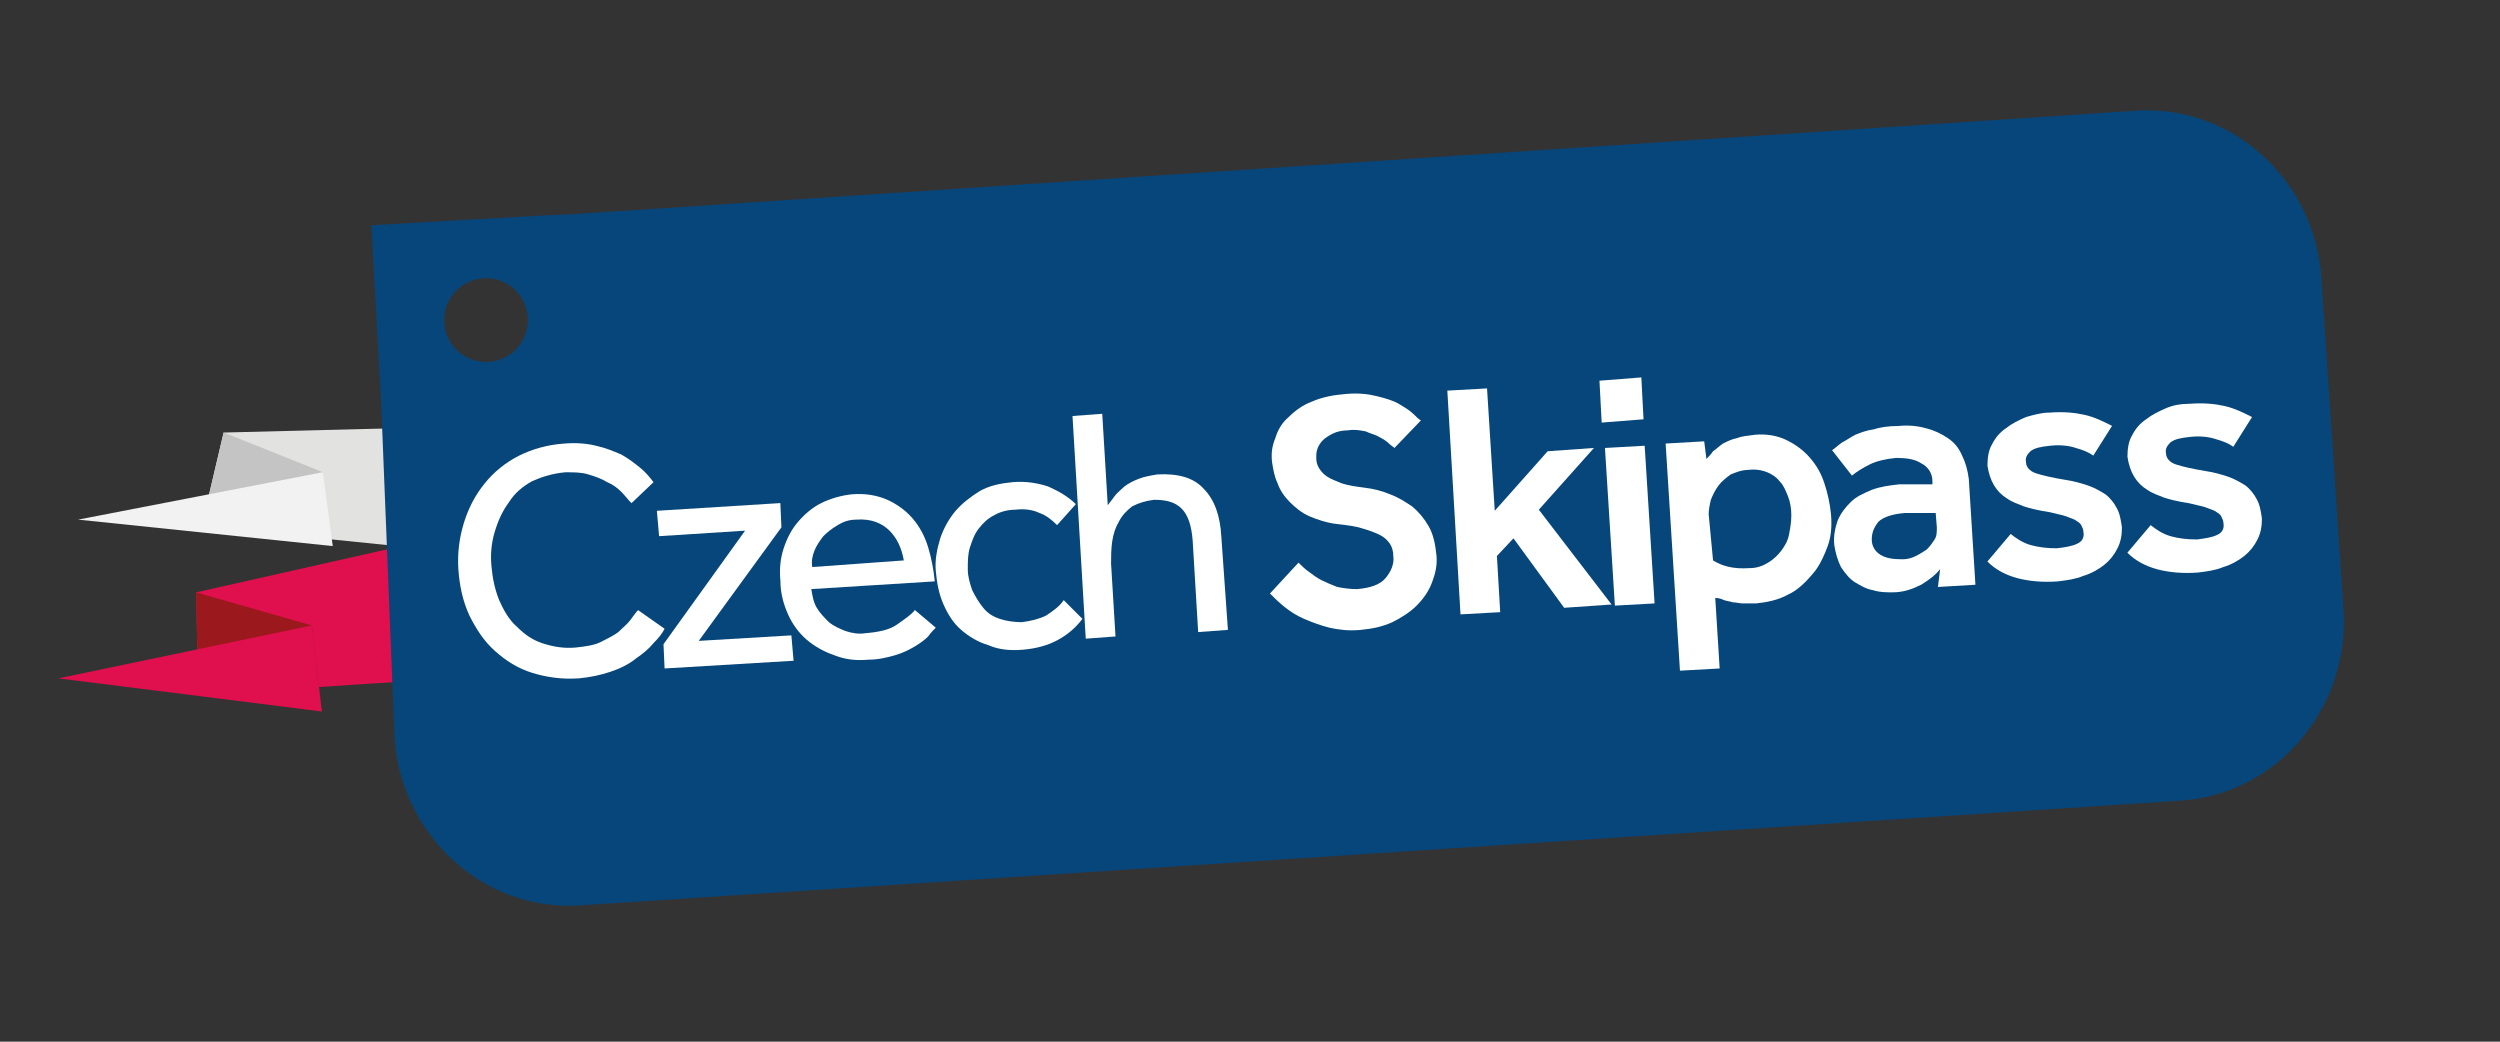
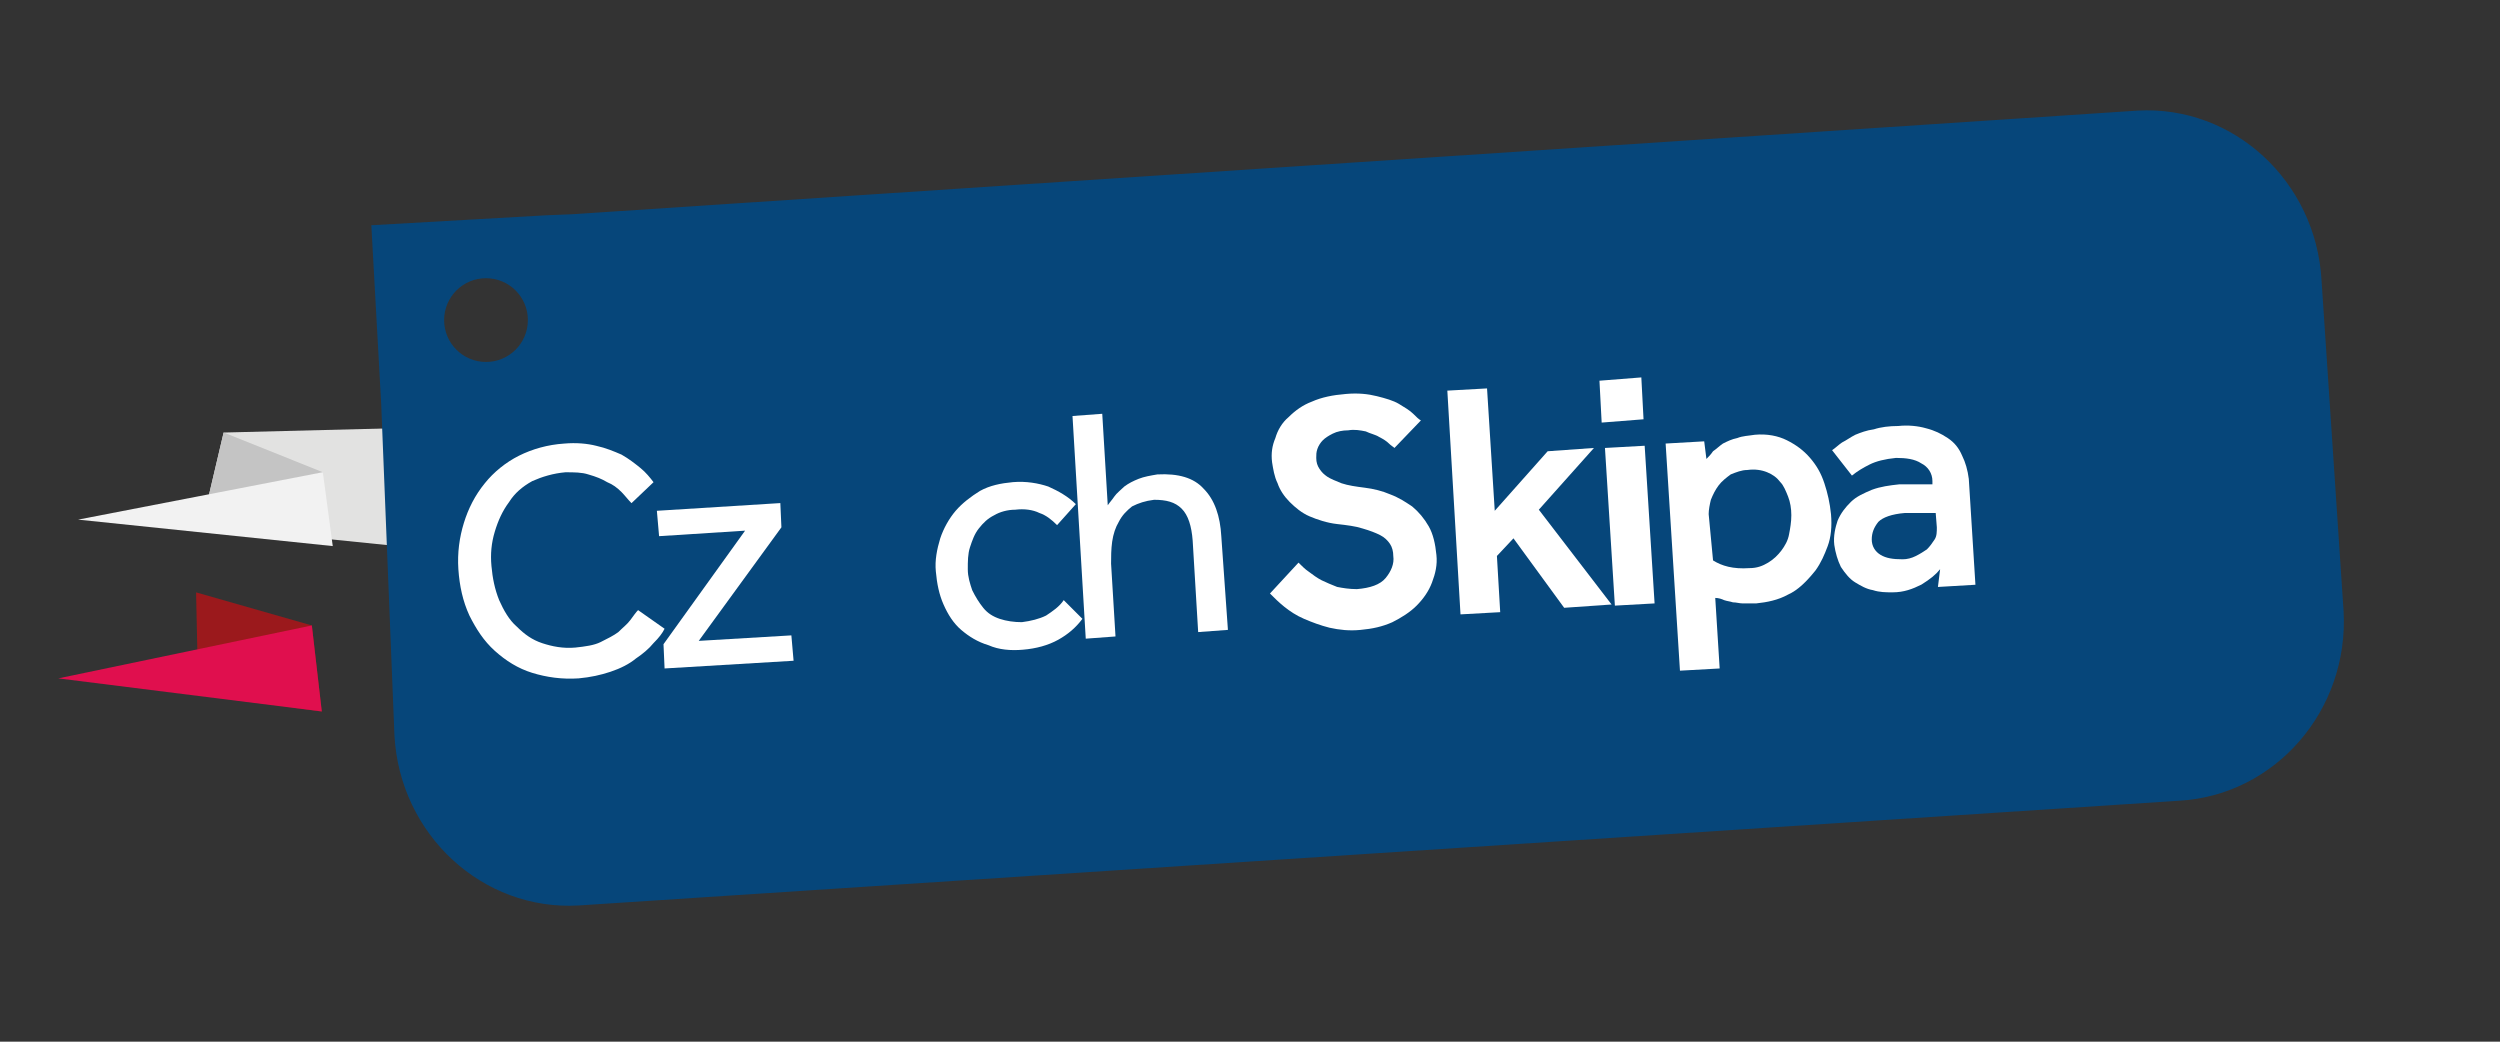
<svg xmlns="http://www.w3.org/2000/svg" width="60mm" height="25mm" viewBox="0 0 60 25" version="1.1" id="svg5">
  <rect x="0" y="0" width="60" height="25" fill="#333333" stroke="none" />
  <defs id="defs2" />
  <g id="layer1">
-     <path d="m 17.273,11.386 -12.568,2.831 0.053,2.461 15.743,-1.032 z" fill="#e00f4e" id="path9" style="stroke-width:0.265" />
    <path d="m 4.706,14.217 2.778,0.794 0.238,2.064 -2.963,-0.397 z" fill="#9b191c" id="path11" style="stroke-width:0.265" />
    <path d="m 7.484,15.011 -6.085,1.27 6.324,0.794 z" fill="#e00f4e" id="path13" style="stroke-width:0.265" />
    <path d="M 16.929,10.089 5.367,10.381 4.838,12.629 16.294,13.794 Z" fill="#e2e2e1" id="path15" style="stroke-width:0.265" />
    <path d="m 7.748,11.333 -0.291,1.64 -2.619,-0.344 0.529,-2.249 z" fill="#c4c4c4" id="path17" style="stroke-width:0.265" />
    <path d="m 7.748,11.333 -5.874,1.138 6.112,0.635 z" fill="#f2f2f2" id="path19" style="stroke-width:0.265" />
    <path d="m 56.246,14.667 -0.529,-7.937 c -0.132,-2.381 -2.117,-4.207 -4.419,-4.075 l -37.571,2.487 -0.635,0.026 -4.18,0.238 0.238,4.313 0.026,0.661 0.291,7.276 c 0.132,2.381 2.117,4.207 4.419,4.075 l 38.418,-2.514 c 2.302,-0.132 4.075,-2.17 3.942,-4.551 z M 11.664,8.687 c -0.556,0 -1.005,-0.45 -1.005,-1.005 0,-0.556 0.45,-1.005 1.005,-1.005 0.556,0 1.005,0.45 1.005,1.005 0,0.556 -0.45,1.005 -1.005,1.005 z" fill="#06467a" id="path21" style="stroke-width:0.265" />
    <path d="m 15.95,15.09 c -0.053,0.106 -0.132,0.212 -0.265,0.344 -0.106,0.132 -0.265,0.265 -0.423,0.37 -0.159,0.132 -0.37,0.238 -0.609,0.318 -0.238,0.079 -0.476,0.132 -0.767,0.159 -0.397,0.026 -0.767,-0.026 -1.111,-0.132 -0.344,-0.106 -0.635,-0.291 -0.9,-0.529 -0.265,-0.238 -0.45,-0.529 -0.609,-0.847 -0.159,-0.344 -0.238,-0.714 -0.265,-1.111 -0.026,-0.397 0.026,-0.767 0.132,-1.111 0.106,-0.344 0.265,-0.661 0.503,-0.953 0.212,-0.265 0.503,-0.503 0.82,-0.661 0.318,-0.159 0.688,-0.265 1.085,-0.291 0.291,-0.026 0.556,0 0.767,0.053 0.238,0.053 0.423,0.132 0.609,0.212 0.185,0.106 0.318,0.212 0.45,0.318 0.132,0.106 0.238,0.238 0.318,0.344 l -0.529,0.503 c -0.079,-0.079 -0.159,-0.185 -0.238,-0.265 -0.106,-0.106 -0.212,-0.185 -0.344,-0.238 -0.132,-0.079 -0.265,-0.132 -0.45,-0.185 -0.159,-0.053 -0.344,-0.053 -0.556,-0.053 -0.291,0.026 -0.556,0.106 -0.794,0.212 -0.238,0.132 -0.423,0.291 -0.556,0.503 -0.159,0.212 -0.265,0.45 -0.344,0.714 -0.079,0.265 -0.106,0.529 -0.079,0.82 0.026,0.291 0.079,0.556 0.185,0.82 0.106,0.238 0.238,0.476 0.423,0.635 0.185,0.185 0.37,0.318 0.609,0.397 0.238,0.079 0.503,0.132 0.794,0.106 0.238,-0.026 0.45,-0.053 0.609,-0.132 0.159,-0.079 0.318,-0.159 0.423,-0.238 0.106,-0.106 0.212,-0.185 0.291,-0.291 0.079,-0.106 0.132,-0.185 0.185,-0.238 z" fill="#ffffff" id="path23" style="stroke-width:0.265" />
    <path d="m 15.924,15.461 1.958,-2.725 -2.064,0.132 -0.053,-0.609 2.963,-0.185 0.026,0.582 -1.984,2.725 2.223,-0.132 0.053,0.609 -3.096,0.185 z" fill="#ffffff" id="path25" style="stroke-width:0.265" />
-     <path d="m 22.459,15.064 c -0.053,0.053 -0.106,0.106 -0.185,0.212 -0.079,0.079 -0.185,0.159 -0.318,0.238 -0.132,0.079 -0.291,0.159 -0.476,0.212 -0.185,0.053 -0.397,0.106 -0.635,0.106 -0.291,0.026 -0.556,0 -0.82,-0.106 -0.238,-0.079 -0.476,-0.212 -0.661,-0.37 -0.185,-0.159 -0.344,-0.37 -0.45,-0.609 -0.106,-0.238 -0.185,-0.503 -0.185,-0.82 -0.026,-0.265 0,-0.529 0.079,-0.767 0.079,-0.238 0.185,-0.45 0.344,-0.635 0.159,-0.185 0.344,-0.344 0.556,-0.45 0.212,-0.106 0.476,-0.185 0.741,-0.212 0.318,-0.026 0.609,0.026 0.847,0.132 0.238,0.106 0.45,0.265 0.609,0.45 0.159,0.185 0.291,0.423 0.37,0.688 0.079,0.265 0.132,0.529 0.159,0.82 l -2.963,0.185 c 0.026,0.159 0.053,0.318 0.132,0.45 0.079,0.132 0.185,0.238 0.291,0.344 0.132,0.106 0.265,0.159 0.397,0.212 0.159,0.053 0.318,0.079 0.476,0.053 0.318,-0.026 0.582,-0.079 0.767,-0.212 0.185,-0.132 0.344,-0.238 0.423,-0.344 z m -0.767,-1.614 c -0.053,-0.291 -0.159,-0.529 -0.344,-0.714 -0.185,-0.185 -0.45,-0.291 -0.794,-0.265 -0.185,0 -0.318,0.053 -0.45,0.132 -0.132,0.079 -0.238,0.159 -0.344,0.265 -0.079,0.106 -0.159,0.212 -0.212,0.344 -0.053,0.132 -0.079,0.265 -0.053,0.397 z" fill="#ffffff" id="path27" style="stroke-width:0.265" />
    <path d="m 25.978,14.852 c -0.159,0.212 -0.344,0.37 -0.582,0.503 -0.238,0.132 -0.529,0.212 -0.847,0.238 -0.291,0.026 -0.582,0 -0.82,-0.106 -0.265,-0.079 -0.476,-0.212 -0.661,-0.37 -0.185,-0.159 -0.318,-0.37 -0.423,-0.609 -0.106,-0.238 -0.159,-0.503 -0.185,-0.794 -0.026,-0.265 0.026,-0.529 0.106,-0.794 0.079,-0.238 0.212,-0.476 0.37,-0.661 0.159,-0.185 0.37,-0.344 0.582,-0.476 0.238,-0.132 0.503,-0.185 0.794,-0.212 0.318,-0.026 0.609,0.026 0.847,0.106 0.238,0.106 0.476,0.238 0.661,0.423 l -0.45,0.503 c -0.132,-0.132 -0.265,-0.238 -0.423,-0.291 -0.159,-0.079 -0.37,-0.106 -0.582,-0.079 -0.185,0 -0.37,0.053 -0.503,0.132 -0.159,0.079 -0.265,0.185 -0.37,0.318 -0.106,0.132 -0.159,0.291 -0.212,0.45 -0.053,0.159 -0.053,0.344 -0.053,0.529 0,0.185 0.053,0.344 0.106,0.503 0.079,0.159 0.159,0.291 0.265,0.423 0.106,0.132 0.238,0.212 0.397,0.265 0.159,0.053 0.344,0.079 0.529,0.079 0.212,-0.026 0.423,-0.079 0.582,-0.159 0.159,-0.106 0.318,-0.212 0.423,-0.37 z" fill="#ffffff" id="path29" style="stroke-width:0.265" />
    <path d="m 25.74,9.984 0.714,-0.053 0.132,2.196 c 0.053,-0.079 0.106,-0.132 0.159,-0.212 0.053,-0.079 0.159,-0.159 0.238,-0.238 0.106,-0.079 0.212,-0.132 0.344,-0.185 0.132,-0.053 0.291,-0.079 0.45,-0.106 0.503,-0.026 0.873,0.079 1.111,0.344 0.265,0.265 0.397,0.661 0.423,1.138 l 0.159,2.249 -0.714,0.053 -0.132,-2.196 c -0.026,-0.344 -0.106,-0.609 -0.265,-0.767 -0.159,-0.159 -0.37,-0.212 -0.661,-0.212 -0.212,0.026 -0.37,0.079 -0.529,0.159 -0.132,0.106 -0.238,0.212 -0.318,0.37 -0.079,0.132 -0.132,0.291 -0.159,0.476 -0.026,0.185 -0.026,0.37 -0.026,0.529 l 0.106,1.746 -0.714,0.053 z" fill="#ffffff" id="path31" style="stroke-width:0.265" />
-     <path d="m 31.164,13.503 c 0.079,0.079 0.159,0.159 0.238,0.212 0.106,0.079 0.212,0.159 0.318,0.212 0.106,0.053 0.238,0.106 0.37,0.159 0.132,0.026 0.291,0.053 0.476,0.053 0.318,-0.026 0.556,-0.106 0.688,-0.265 0.132,-0.159 0.212,-0.344 0.185,-0.529 0,-0.106 -0.026,-0.212 -0.079,-0.291 -0.053,-0.079 -0.132,-0.159 -0.238,-0.212 -0.106,-0.053 -0.238,-0.106 -0.423,-0.159 -0.159,-0.053 -0.37,-0.079 -0.609,-0.106 -0.238,-0.026 -0.476,-0.106 -0.661,-0.185 -0.185,-0.079 -0.344,-0.212 -0.476,-0.344 -0.132,-0.132 -0.238,-0.291 -0.291,-0.45 -0.079,-0.159 -0.106,-0.344 -0.132,-0.503 -0.026,-0.212 0,-0.397 0.079,-0.582 0.053,-0.185 0.159,-0.37 0.318,-0.503 0.159,-0.159 0.344,-0.291 0.556,-0.37 0.238,-0.106 0.503,-0.159 0.82,-0.185 0.291,-0.026 0.529,0 0.741,0.053 0.212,0.053 0.397,0.106 0.529,0.185 0.132,0.079 0.265,0.159 0.344,0.238 0.079,0.079 0.132,0.132 0.185,0.159 l -0.635,0.661 c -0.026,-0.026 -0.079,-0.053 -0.132,-0.106 -0.053,-0.053 -0.132,-0.106 -0.238,-0.159 -0.079,-0.053 -0.212,-0.079 -0.318,-0.132 -0.132,-0.026 -0.265,-0.053 -0.423,-0.026 -0.132,0 -0.265,0.026 -0.37,0.079 -0.106,0.053 -0.185,0.106 -0.238,0.159 -0.053,0.053 -0.106,0.132 -0.132,0.212 -0.026,0.079 -0.026,0.132 -0.026,0.212 0,0.106 0.026,0.185 0.079,0.265 0.053,0.079 0.106,0.132 0.185,0.185 0.079,0.053 0.212,0.106 0.344,0.159 0.159,0.053 0.344,0.079 0.556,0.106 0.212,0.026 0.423,0.079 0.609,0.159 0.212,0.079 0.37,0.185 0.529,0.291 0.159,0.132 0.291,0.291 0.397,0.476 0.106,0.185 0.159,0.423 0.185,0.688 0.026,0.238 -0.026,0.45 -0.106,0.661 -0.079,0.212 -0.212,0.397 -0.37,0.556 -0.159,0.159 -0.37,0.291 -0.582,0.397 -0.238,0.106 -0.476,0.159 -0.767,0.185 -0.265,0.026 -0.503,0 -0.741,-0.053 -0.212,-0.053 -0.423,-0.132 -0.609,-0.212 -0.185,-0.079 -0.344,-0.185 -0.476,-0.291 -0.132,-0.106 -0.238,-0.212 -0.344,-0.318 z" fill="#ffffff" id="path33" style="stroke-width:0.265" />
+     <path d="m 31.164,13.503 c 0.079,0.079 0.159,0.159 0.238,0.212 0.106,0.079 0.212,0.159 0.318,0.212 0.106,0.053 0.238,0.106 0.37,0.159 0.132,0.026 0.291,0.053 0.476,0.053 0.318,-0.026 0.556,-0.106 0.688,-0.265 0.132,-0.159 0.212,-0.344 0.185,-0.529 0,-0.106 -0.026,-0.212 -0.079,-0.291 -0.053,-0.079 -0.132,-0.159 -0.238,-0.212 -0.106,-0.053 -0.238,-0.106 -0.423,-0.159 -0.159,-0.053 -0.37,-0.079 -0.609,-0.106 -0.238,-0.026 -0.476,-0.106 -0.661,-0.185 -0.185,-0.079 -0.344,-0.212 -0.476,-0.344 -0.132,-0.132 -0.238,-0.291 -0.291,-0.45 -0.079,-0.159 -0.106,-0.344 -0.132,-0.503 -0.026,-0.212 0,-0.397 0.079,-0.582 0.053,-0.185 0.159,-0.37 0.318,-0.503 0.159,-0.159 0.344,-0.291 0.556,-0.37 0.238,-0.106 0.503,-0.159 0.82,-0.185 0.291,-0.026 0.529,0 0.741,0.053 0.212,0.053 0.397,0.106 0.529,0.185 0.132,0.079 0.265,0.159 0.344,0.238 0.079,0.079 0.132,0.132 0.185,0.159 l -0.635,0.661 c -0.026,-0.026 -0.079,-0.053 -0.132,-0.106 -0.053,-0.053 -0.132,-0.106 -0.238,-0.159 -0.079,-0.053 -0.212,-0.079 -0.318,-0.132 -0.132,-0.026 -0.265,-0.053 -0.423,-0.026 -0.132,0 -0.265,0.026 -0.37,0.079 -0.106,0.053 -0.185,0.106 -0.238,0.159 -0.053,0.053 -0.106,0.132 -0.132,0.212 -0.026,0.079 -0.026,0.132 -0.026,0.212 0,0.106 0.026,0.185 0.079,0.265 0.053,0.079 0.106,0.132 0.185,0.185 0.079,0.053 0.212,0.106 0.344,0.159 0.159,0.053 0.344,0.079 0.556,0.106 0.212,0.026 0.423,0.079 0.609,0.159 0.212,0.079 0.37,0.185 0.529,0.291 0.159,0.132 0.291,0.291 0.397,0.476 0.106,0.185 0.159,0.423 0.185,0.688 0.026,0.238 -0.026,0.45 -0.106,0.661 -0.079,0.212 -0.212,0.397 -0.37,0.556 -0.159,0.159 -0.37,0.291 -0.582,0.397 -0.238,0.106 -0.476,0.159 -0.767,0.185 -0.265,0.026 -0.503,0 -0.741,-0.053 -0.212,-0.053 -0.423,-0.132 -0.609,-0.212 -0.185,-0.079 -0.344,-0.185 -0.476,-0.291 -0.132,-0.106 -0.238,-0.212 -0.344,-0.318 " fill="#ffffff" id="path33" style="stroke-width:0.265" />
    <path d="m 34.736,9.375 0.953,-0.053 0.185,2.937 1.27,-1.429 1.111,-0.079 -1.323,1.482 1.746,2.275 -1.138,0.079 -1.217,-1.667 -0.397,0.423 0.079,1.349 -0.953,0.053 z" fill="#ffffff" id="path35" style="stroke-width:0.265" />
    <path d="m 38.387,9.137 1.005,-0.079 0.053,1.005 -1.005,0.079 z m 0.132,1.614 0.953,-0.053 0.238,3.784 -0.953,0.053 z" fill="#ffffff" id="path37" style="stroke-width:0.265" />
    <path d="m 39.975,10.645 0.926,-0.053 0.053,0.423 c 0.053,-0.053 0.106,-0.106 0.159,-0.185 0.079,-0.053 0.159,-0.132 0.238,-0.185 0.106,-0.053 0.212,-0.106 0.344,-0.132 0.132,-0.053 0.265,-0.053 0.423,-0.079 0.291,-0.026 0.556,0.026 0.767,0.132 0.212,0.106 0.397,0.238 0.556,0.423 0.159,0.185 0.265,0.37 0.344,0.609 0.079,0.238 0.132,0.476 0.159,0.741 0.026,0.291 0,0.556 -0.079,0.767 -0.079,0.212 -0.159,0.397 -0.291,0.582 -0.212,0.265 -0.423,0.476 -0.661,0.582 -0.238,0.132 -0.503,0.185 -0.767,0.212 -0.132,0 -0.238,0 -0.318,0 -0.079,0 -0.159,-0.026 -0.238,-0.026 -0.079,-0.026 -0.132,-0.026 -0.212,-0.053 -0.053,-0.026 -0.132,-0.053 -0.212,-0.053 l 0.106,1.693 -0.953,0.053 z m 1.138,2.805 c 0.212,0.132 0.476,0.212 0.873,0.185 0.185,0 0.318,-0.053 0.45,-0.132 0.132,-0.079 0.238,-0.185 0.318,-0.291 0.079,-0.106 0.159,-0.238 0.185,-0.397 0.026,-0.132 0.053,-0.291 0.053,-0.45 0,-0.159 -0.026,-0.318 -0.079,-0.45 -0.053,-0.132 -0.106,-0.265 -0.185,-0.344 -0.079,-0.106 -0.185,-0.185 -0.318,-0.238 -0.132,-0.053 -0.291,-0.079 -0.476,-0.053 -0.132,0 -0.265,0.053 -0.397,0.106 -0.106,0.079 -0.212,0.159 -0.291,0.265 -0.079,0.106 -0.132,0.212 -0.185,0.344 -0.026,0.106 -0.053,0.238 -0.053,0.344 z" fill="#ffffff" id="path39" style="stroke-width:0.265" />
    <path d="m 46.563,13.661 c -0.106,0.132 -0.238,0.238 -0.45,0.37 -0.212,0.106 -0.423,0.185 -0.688,0.185 -0.159,0 -0.318,0 -0.476,-0.053 -0.159,-0.026 -0.291,-0.106 -0.423,-0.185 -0.132,-0.079 -0.238,-0.212 -0.344,-0.37 -0.079,-0.159 -0.132,-0.344 -0.159,-0.529 -0.026,-0.212 0.026,-0.423 0.079,-0.582 0.079,-0.185 0.185,-0.318 0.318,-0.45 0.132,-0.132 0.318,-0.212 0.503,-0.291 0.212,-0.079 0.423,-0.106 0.661,-0.132 0.079,0 0.159,0 0.238,0 0.079,0 0.185,0 0.265,0 0.106,0 0.185,0 0.291,0 v -0.079 c 0,-0.185 -0.106,-0.344 -0.265,-0.423 -0.159,-0.106 -0.37,-0.132 -0.609,-0.132 -0.265,0.026 -0.476,0.079 -0.635,0.159 -0.159,0.079 -0.291,0.159 -0.423,0.265 l -0.476,-0.609 c 0.079,-0.053 0.159,-0.132 0.238,-0.185 0.106,-0.053 0.212,-0.132 0.318,-0.185 0.132,-0.053 0.265,-0.106 0.45,-0.132 0.159,-0.053 0.37,-0.079 0.582,-0.079 0.238,-0.026 0.476,0 0.661,0.053 0.212,0.053 0.37,0.132 0.529,0.238 0.159,0.106 0.265,0.238 0.344,0.423 0.079,0.159 0.132,0.344 0.159,0.556 l 0.159,2.54 -0.9,0.053 z m -0.106,-1.349 c -0.106,0 -0.185,0 -0.291,0 -0.079,0 -0.159,0 -0.238,0 -0.079,0 -0.159,0 -0.212,0 -0.318,0.026 -0.529,0.106 -0.635,0.212 -0.106,0.132 -0.159,0.265 -0.159,0.423 0,0.159 0.079,0.291 0.212,0.37 0.132,0.079 0.291,0.106 0.529,0.106 0.106,0 0.212,-0.026 0.318,-0.079 0.106,-0.053 0.185,-0.106 0.265,-0.159 0.079,-0.079 0.132,-0.159 0.185,-0.238 0.053,-0.079 0.053,-0.185 0.053,-0.291 z" fill="#ffffff" id="path41" style="stroke-width:0.265" />
-     <path d="m 48.256,12.815 c 0.132,0.106 0.291,0.212 0.476,0.265 0.185,0.053 0.397,0.079 0.635,0.079 0.212,-0.026 0.37,-0.053 0.476,-0.106 0.132,-0.053 0.185,-0.159 0.159,-0.291 0,-0.053 -0.026,-0.106 -0.053,-0.159 -0.026,-0.053 -0.079,-0.079 -0.159,-0.132 -0.079,-0.026 -0.185,-0.079 -0.291,-0.106 -0.132,-0.026 -0.291,-0.079 -0.503,-0.106 -0.132,-0.026 -0.265,-0.053 -0.423,-0.106 -0.132,-0.053 -0.291,-0.106 -0.397,-0.185 -0.132,-0.079 -0.238,-0.185 -0.318,-0.318 -0.079,-0.132 -0.132,-0.291 -0.159,-0.476 0,-0.185 0.026,-0.37 0.106,-0.503 0.079,-0.159 0.185,-0.291 0.344,-0.397 0.132,-0.106 0.291,-0.185 0.476,-0.265 0.185,-0.053 0.37,-0.106 0.556,-0.106 0.344,-0.026 0.609,0 0.847,0.053 0.238,0.053 0.45,0.159 0.661,0.265 l -0.45,0.714 c -0.106,-0.079 -0.238,-0.132 -0.423,-0.185 -0.159,-0.053 -0.37,-0.079 -0.609,-0.053 -0.238,0.026 -0.37,0.053 -0.476,0.132 -0.079,0.079 -0.132,0.159 -0.106,0.265 0,0.106 0.079,0.212 0.238,0.265 0.159,0.053 0.397,0.106 0.714,0.159 0.185,0.026 0.37,0.079 0.529,0.132 0.159,0.053 0.291,0.132 0.423,0.212 0.106,0.079 0.212,0.212 0.265,0.318 0.079,0.132 0.106,0.291 0.132,0.476 0,0.185 -0.026,0.344 -0.106,0.503 -0.079,0.159 -0.185,0.291 -0.318,0.397 -0.132,0.106 -0.318,0.212 -0.503,0.265 -0.185,0.079 -0.397,0.106 -0.609,0.132 -0.344,0.026 -0.688,0 -0.979,-0.079 -0.291,-0.079 -0.529,-0.212 -0.714,-0.397 z" fill="#ffffff" id="path43" style="stroke-width:0.265" />
-     <path d="m 51.616,12.603 c 0.132,0.106 0.291,0.212 0.476,0.265 0.185,0.053 0.397,0.079 0.635,0.079 0.212,-0.026 0.37,-0.053 0.476,-0.106 0.132,-0.053 0.185,-0.159 0.159,-0.291 0,-0.053 -0.026,-0.106 -0.053,-0.159 -0.026,-0.053 -0.079,-0.079 -0.159,-0.132 -0.079,-0.026 -0.185,-0.079 -0.291,-0.106 -0.132,-0.026 -0.291,-0.079 -0.503,-0.106 -0.132,-0.026 -0.265,-0.053 -0.423,-0.106 -0.132,-0.053 -0.291,-0.106 -0.397,-0.185 -0.132,-0.079 -0.238,-0.185 -0.318,-0.318 -0.079,-0.132 -0.132,-0.291 -0.159,-0.476 0,-0.185 0.026,-0.37 0.106,-0.503 0.079,-0.159 0.185,-0.291 0.344,-0.397 0.132,-0.106 0.291,-0.185 0.476,-0.265 0.185,-0.079 0.37,-0.106 0.556,-0.106 0.344,-0.026 0.609,0 0.847,0.053 0.238,0.053 0.45,0.159 0.661,0.265 l -0.45,0.714 c -0.106,-0.079 -0.238,-0.132 -0.423,-0.185 -0.159,-0.053 -0.37,-0.079 -0.609,-0.053 -0.238,0.026 -0.37,0.053 -0.476,0.132 -0.079,0.079 -0.132,0.159 -0.106,0.265 0,0.106 0.079,0.212 0.238,0.265 0.159,0.053 0.397,0.106 0.714,0.159 0.185,0.026 0.37,0.079 0.529,0.132 0.159,0.053 0.291,0.132 0.423,0.212 0.106,0.079 0.212,0.212 0.265,0.318 0.079,0.132 0.106,0.291 0.132,0.476 0,0.185 -0.026,0.344 -0.106,0.503 -0.079,0.159 -0.185,0.291 -0.318,0.397 -0.132,0.106 -0.318,0.212 -0.503,0.265 -0.185,0.079 -0.397,0.106 -0.609,0.132 -0.344,0.026 -0.688,0 -0.979,-0.079 -0.291,-0.079 -0.529,-0.212 -0.714,-0.397 z" fill="#ffffff" id="path45" style="stroke-width:0.265" />
  </g>
</svg>